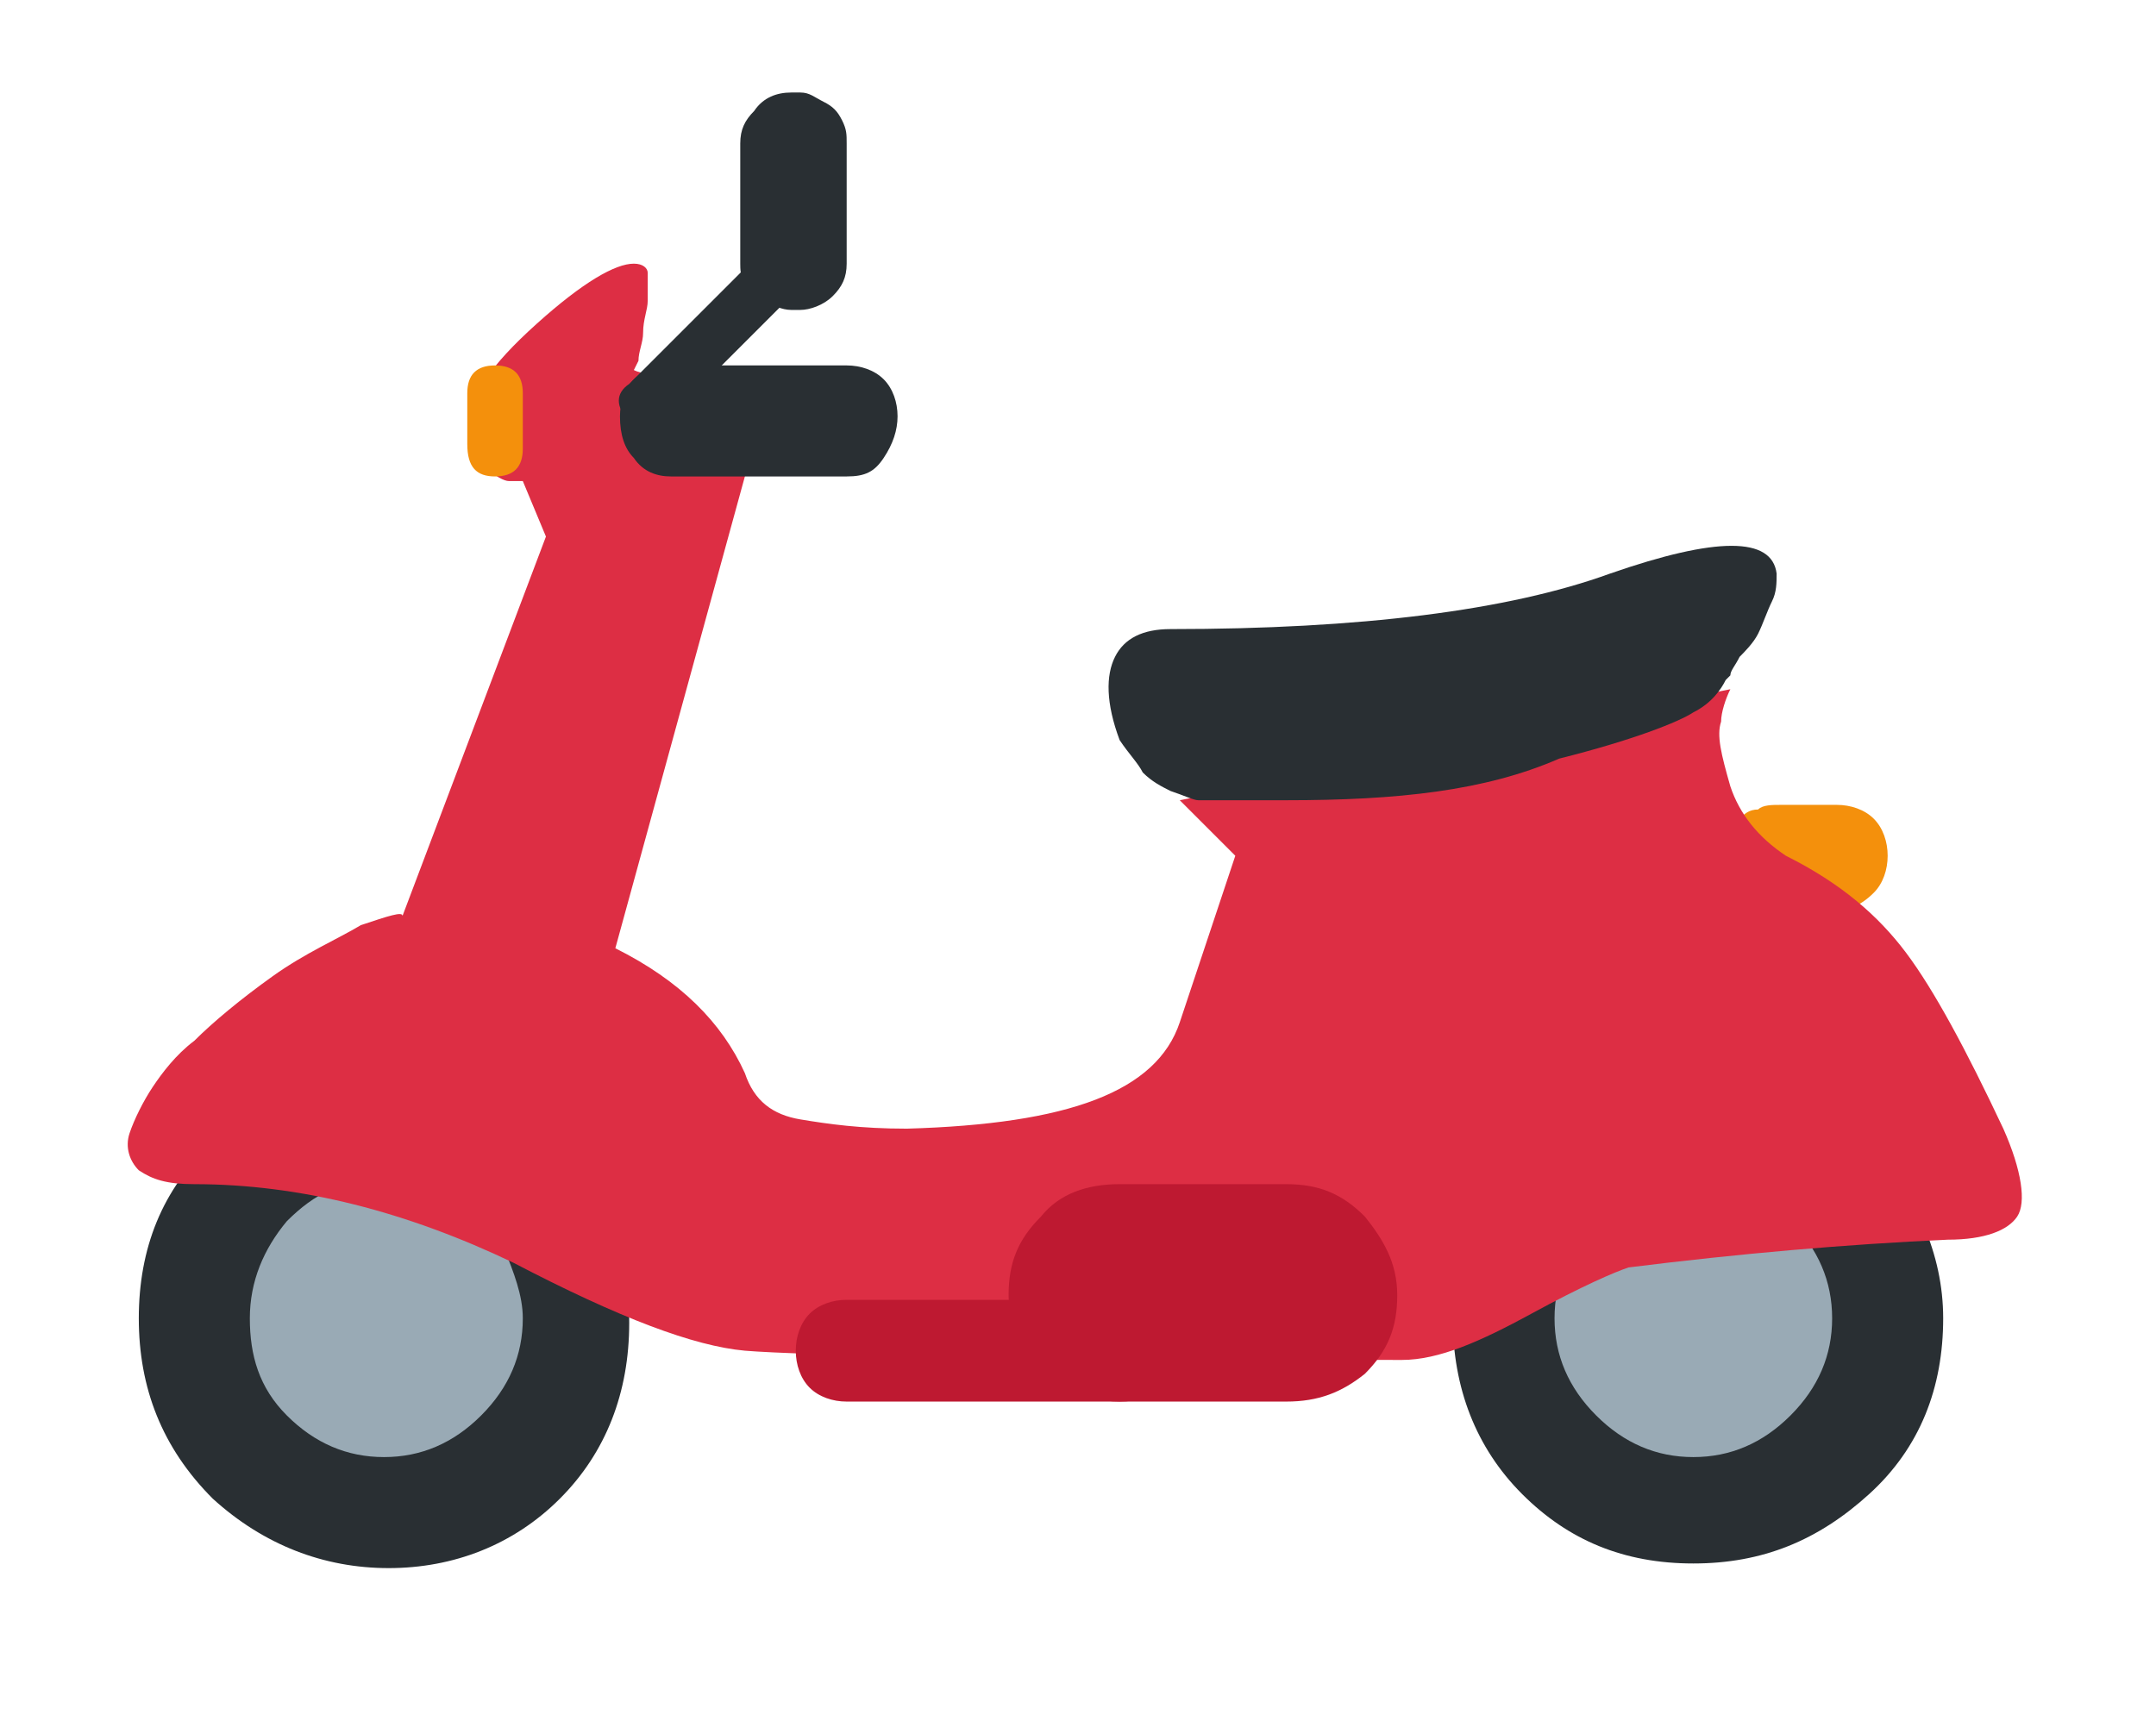
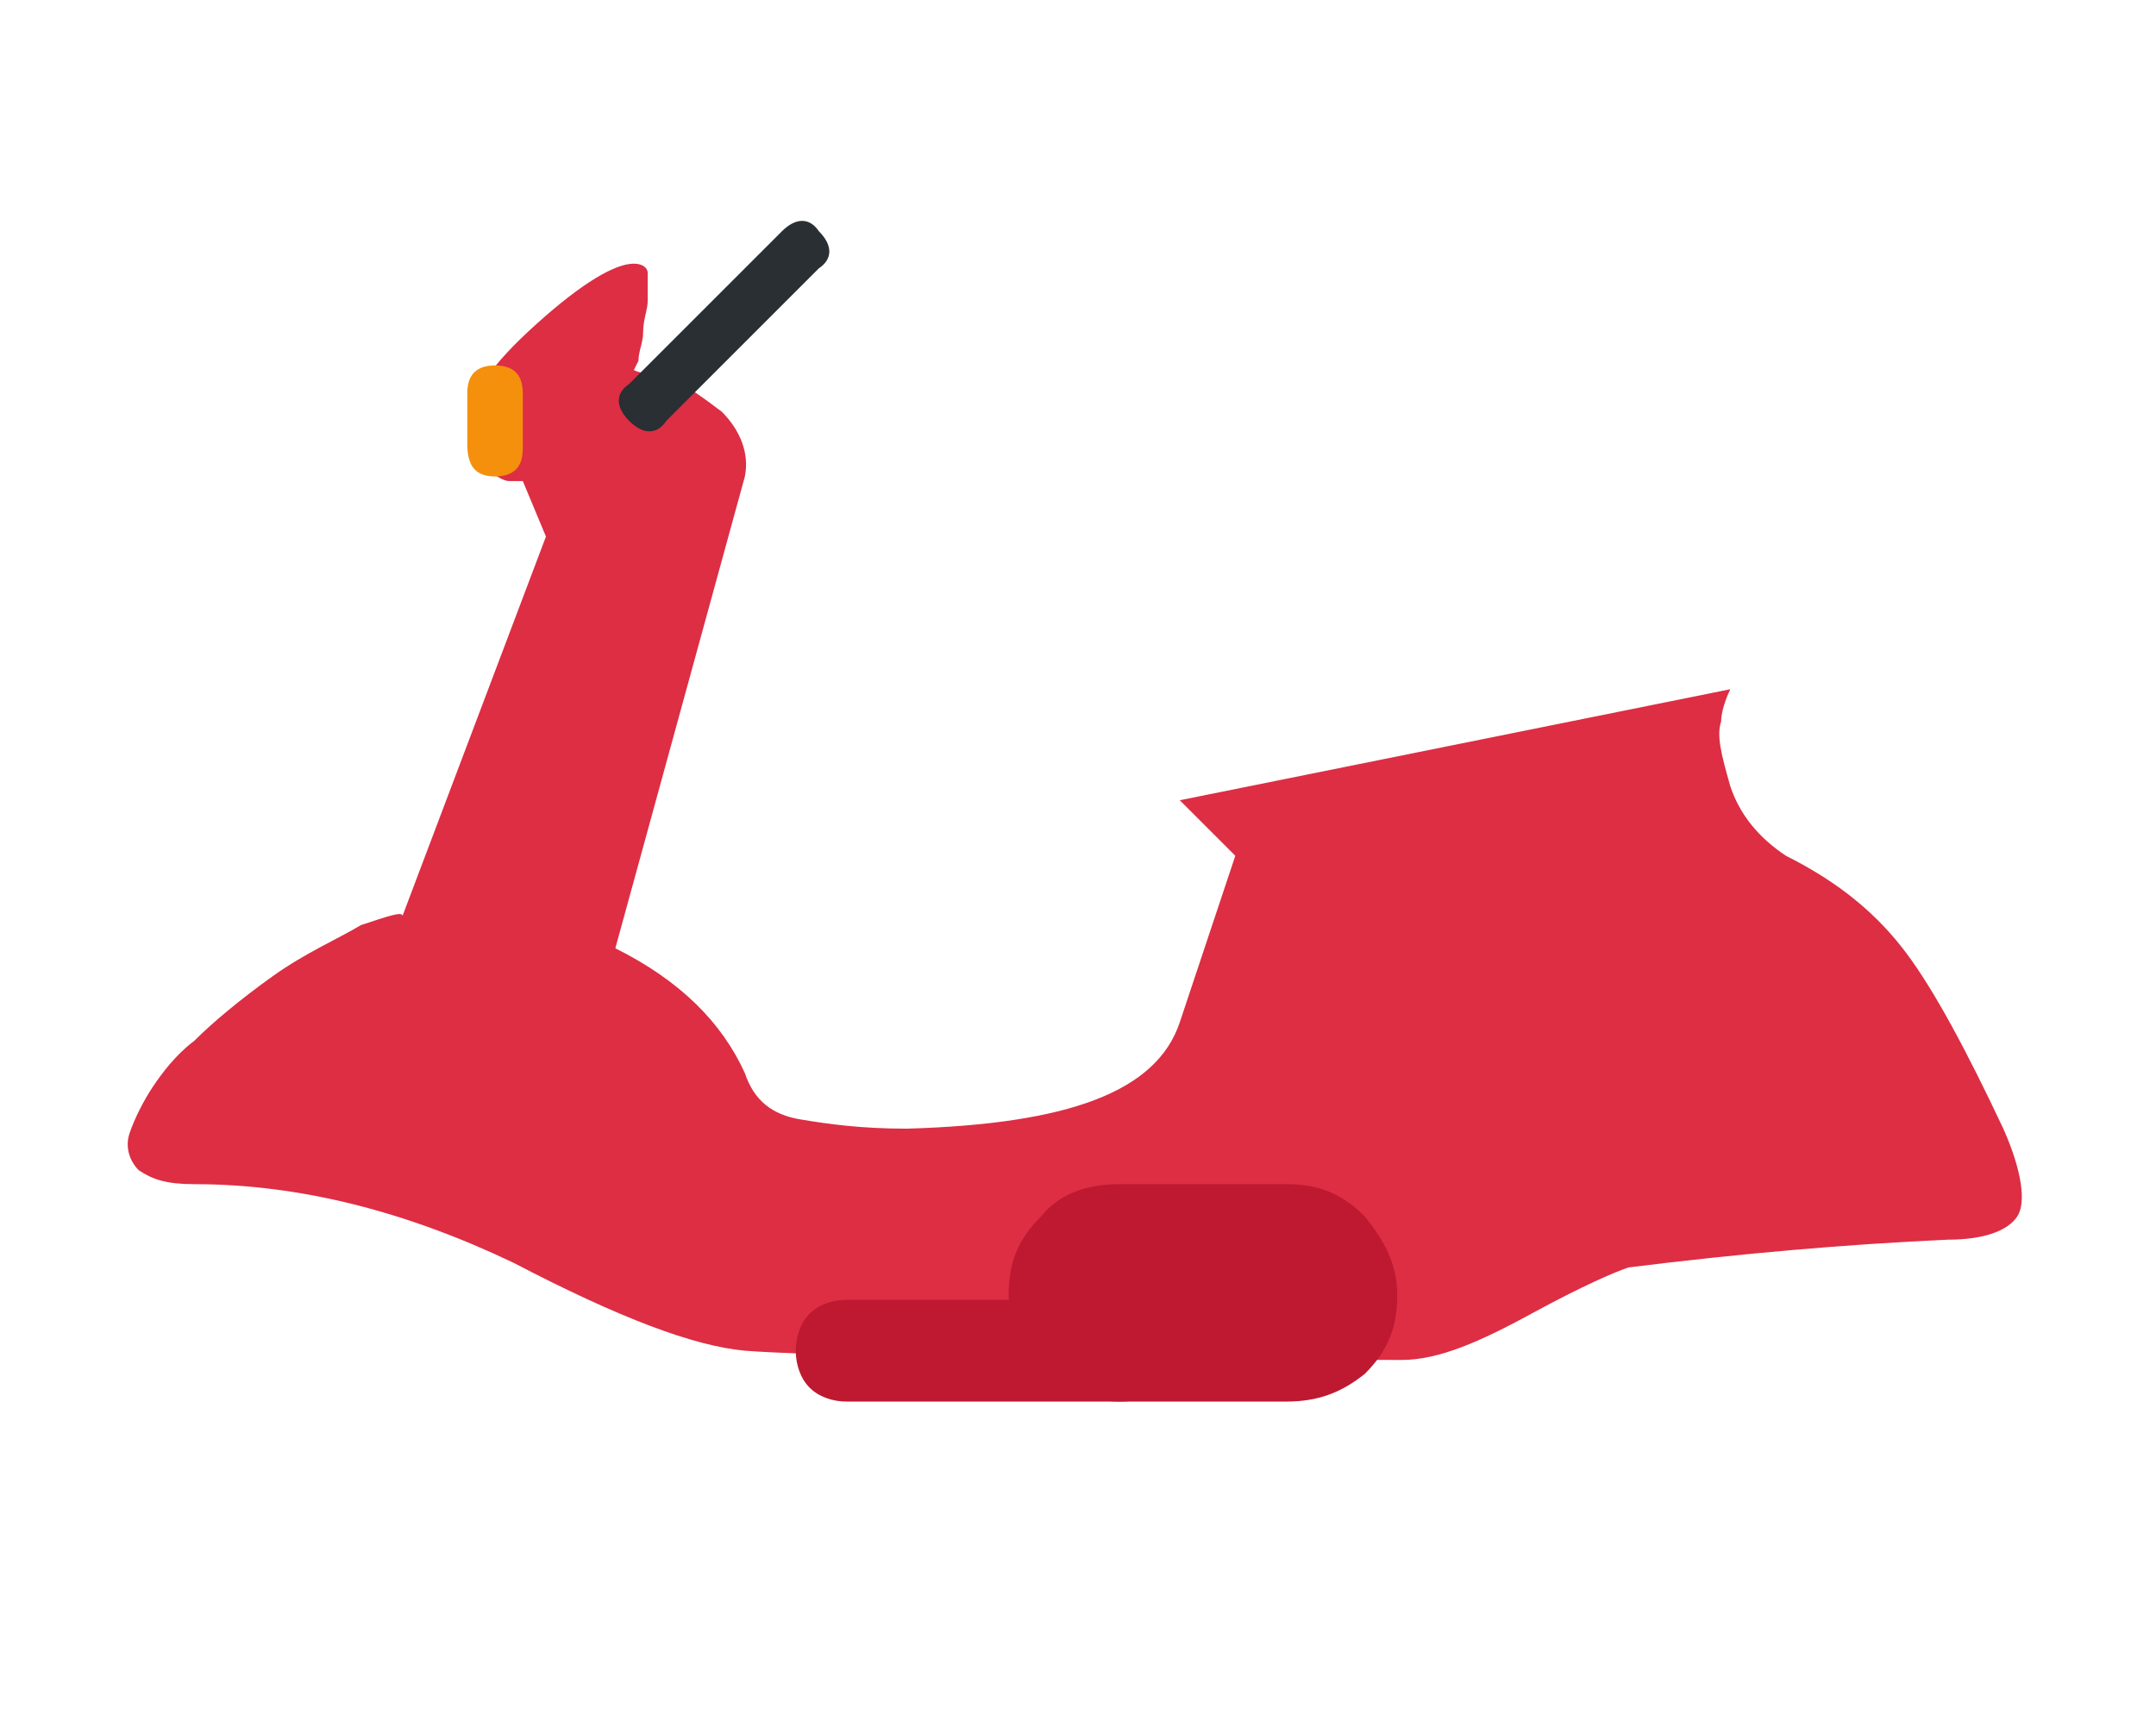
<svg xmlns="http://www.w3.org/2000/svg" version="1.1" id="Calque_1" x="0px" y="0px" viewBox="0 0 46.6 37.2" style="enable-background:new 0 0 46.6 37.2;" xml:space="preserve">
  <style type="text/css">
	.st0{enable-background:new    ;}
	.st1{fill:#F4900C;}
	.st2{fill:#292F33;}
	.st3{fill:#99AAB5;}
	.st4{fill:#DD2E44;}
	.st5{fill:#BE1931;}
</style>
  <g class="st0">
-     <path class="st1" d="M39.6,19.7h-1.2c-0.3,0-0.6-0.1-0.8-0.3c-0.2-0.2-0.3-0.5-0.3-0.8c0-0.2,0-0.3,0.1-0.5s0.1-0.3,0.2-0.4   c0.1-0.1,0.2-0.2,0.4-0.2c0.1-0.1,0.3-0.1,0.5-0.1h1.2c0.3,0,0.6,0.1,0.8,0.3c0.2,0.2,0.3,0.5,0.3,0.8c0,0.3-0.1,0.6-0.3,0.8   C40.2,19.6,39.9,19.7,39.6,19.7z" />
-     <path class="st2" d="M42,28.5c0,1.5-0.5,2.8-1.6,3.8c-1.1,1-2.3,1.5-3.8,1.5s-2.7-0.5-3.7-1.5c-1-1-1.5-2.3-1.5-3.8   s0.5-2.8,1.5-3.8c1-1,2.3-1.5,3.7-1.5s2.7,0.5,3.8,1.5C41.4,25.8,42,27.1,42,28.5z M12.1,24.8c1,1,1.5,2.3,1.5,3.8   s-0.5,2.8-1.5,3.8c-1,1-2.3,1.5-3.7,1.5s-2.7-0.5-3.8-1.5C3.5,31.3,3,30,3,28.5s0.5-2.8,1.6-3.8c1.1-1,2.3-1.5,3.8-1.5   S11,23.8,12.1,24.8z" />
-     <path class="st3" d="M39.6,28.5c0,0.8-0.3,1.5-0.9,2.1c-0.6,0.6-1.3,0.9-2.1,0.9s-1.5-0.3-2.1-0.9c-0.6-0.6-0.9-1.3-0.9-2.1   s0.3-1.5,0.9-2.1c0.6-0.6,1.3-0.9,2.1-0.9s1.5,0.3,2.1,0.9C39.3,27,39.6,27.7,39.6,28.5z M11.3,28.5c0,0.8-0.3,1.5-0.9,2.1   c-0.6,0.6-1.3,0.9-2.1,0.9s-1.5-0.3-2.1-0.9c-0.6-0.6-0.8-1.3-0.8-2.1s0.3-1.5,0.8-2.1c0.6-0.6,1.2-0.9,2.1-0.9   c0.6,0,1.1,0.1,1.5,0.4c0.4,0.3,0.8,0.6,1.1,1.1C11.1,27.5,11.3,28,11.3,28.5z" />
    <path class="st4" d="M8.7,19.8l3.1-8.2l-0.5-1.2c-0.1,0-0.2,0-0.3,0c-0.1,0-0.3-0.1-0.5-0.3s-0.3-0.5-0.3-0.9   c-0.1-0.6,0.4-1.3,1.4-2.2c1-0.9,1.7-1.3,2.1-1.3c0.2,0,0.3,0.1,0.3,0.2c0,0.2,0,0.4,0,0.6c0,0.2-0.1,0.4-0.1,0.7   c0,0.2-0.1,0.4-0.1,0.6l-0.1,0.2c0.2,0.1,0.5,0.1,0.8,0.2c0.3,0.1,0.7,0.4,1.1,0.7c0.4,0.4,0.6,0.9,0.5,1.4l-2.8,10.2   c1.4,0.7,2.3,1.6,2.8,2.7c0.2,0.6,0.6,0.9,1.2,1c0.6,0.1,1.3,0.2,2.3,0.2c3.5-0.1,5.4-0.8,5.9-2.3l1.2-3.6l-1.2-1.2l11.9-2.4   c-0.1,0.2-0.2,0.5-0.2,0.7c-0.1,0.3,0,0.7,0.2,1.4c0.2,0.6,0.6,1.1,1.2,1.5c1.2,0.6,2,1.3,2.6,2.1c0.6,0.8,1.3,2.1,2.1,3.8   c0.4,0.9,0.5,1.6,0.3,1.9c-0.2,0.3-0.7,0.5-1.5,0.5c-2.2,0.1-4.5,0.3-6.9,0.6c-0.3,0.1-1,0.4-2.1,1c-1.1,0.6-2,1-2.8,1   c-8.2,0-13-0.1-14.2-0.2c-1.1-0.1-2.7-0.7-5-1.9c-2.3-1.1-4.6-1.7-6.9-1.7c-0.6,0-0.9-0.1-1.2-0.3c-0.2-0.2-0.3-0.5-0.2-0.8   c0.1-0.3,0.3-0.7,0.5-1c0.2-0.3,0.5-0.7,0.9-1c0.4-0.4,1-0.9,1.7-1.4c0.7-0.5,1.4-0.8,1.9-1.1C8.4,19.8,8.7,19.7,8.7,19.8z" />
    <path class="st5" d="M27.8,30.3h-3.6c-0.4,0-0.8-0.1-1.2-0.3c-0.4-0.2-0.7-0.5-0.9-0.8c-0.2-0.4-0.3-0.8-0.3-1.2   c0-0.7,0.2-1.2,0.7-1.7c0.4-0.5,1-0.7,1.7-0.7h3.6c0.7,0,1.2,0.2,1.7,0.7c0.4,0.5,0.7,1,0.7,1.7c0,0.7-0.2,1.2-0.7,1.7   C29,30.1,28.5,30.3,27.8,30.3z" />
    <path class="st5" d="M24.2,30.3h-5.9c-0.3,0-0.6-0.1-0.8-0.3c-0.2-0.2-0.3-0.5-0.3-0.8c0-0.3,0.1-0.6,0.3-0.8   c0.2-0.2,0.5-0.3,0.8-0.3h5.9c0.3,0,0.6,0.1,0.8,0.3c0.2,0.2,0.3,0.5,0.3,0.8c0,0.3-0.1,0.6-0.3,0.8S24.6,30.3,24.2,30.3z" />
-     <path class="st2" d="M17.3,6.7h-0.2c-0.2,0-0.4-0.1-0.6-0.2c-0.2-0.1-0.3-0.2-0.4-0.4C16,6,16,5.8,16,5.7V3.1   c0-0.3,0.1-0.5,0.3-0.7C16.5,2.1,16.8,2,17.1,2h0.2c0.2,0,0.3,0.1,0.5,0.2c0.2,0.1,0.3,0.2,0.4,0.4c0.1,0.2,0.1,0.3,0.1,0.5v2.6   c0,0.3-0.1,0.5-0.3,0.7C17.8,6.6,17.5,6.7,17.3,6.7z M18.3,10.3h-3.8c-0.3,0-0.6-0.1-0.8-0.4c-0.2-0.2-0.3-0.5-0.3-0.9   c0-0.3,0.1-0.6,0.3-0.8c0.2-0.2,0.5-0.3,0.8-0.3h3.8c0.3,0,0.6,0.1,0.8,0.3c0.2,0.2,0.3,0.5,0.3,0.8c0,0.3-0.1,0.6-0.3,0.9   C18.9,10.2,18.7,10.3,18.3,10.3z M27.8,17.3c-0.2,0-0.6,0-1,0c-0.5,0-0.8,0-0.9,0c-0.1,0-0.3-0.1-0.6-0.2c-0.2-0.1-0.4-0.2-0.6-0.4   c-0.1-0.2-0.3-0.4-0.5-0.7c-0.3-0.8-0.3-1.4-0.1-1.8c0.2-0.4,0.6-0.6,1.2-0.6c4.1,0,7.3-0.4,9.5-1.2c2.3-0.8,3.5-0.8,3.6,0   c0,0.2,0,0.4-0.1,0.6c-0.1,0.2-0.2,0.5-0.3,0.7c-0.1,0.2-0.3,0.4-0.4,0.5c-0.1,0.2-0.2,0.3-0.2,0.4l-0.1,0.1   c-0.1,0.2-0.3,0.5-0.7,0.7c-0.3,0.2-1.3,0.6-2.9,1C32.1,17.1,30.2,17.3,27.8,17.3z" />
    <path class="st1" d="M10.7,10.3c-0.4,0-0.6-0.2-0.6-0.7V8.5c0-0.4,0.2-0.6,0.6-0.6c0.4,0,0.6,0.2,0.6,0.6v1.2   C11.3,10.1,11.1,10.3,10.7,10.3z" />
    <path class="st2" d="M13.6,9.1c-0.3-0.3-0.3-0.6,0-0.8L16.9,5c0.3-0.3,0.6-0.3,0.8,0c0.3,0.3,0.3,0.6,0,0.8l-3.3,3.3   C14.2,9.4,13.9,9.4,13.6,9.1z" />
  </g>
</svg>